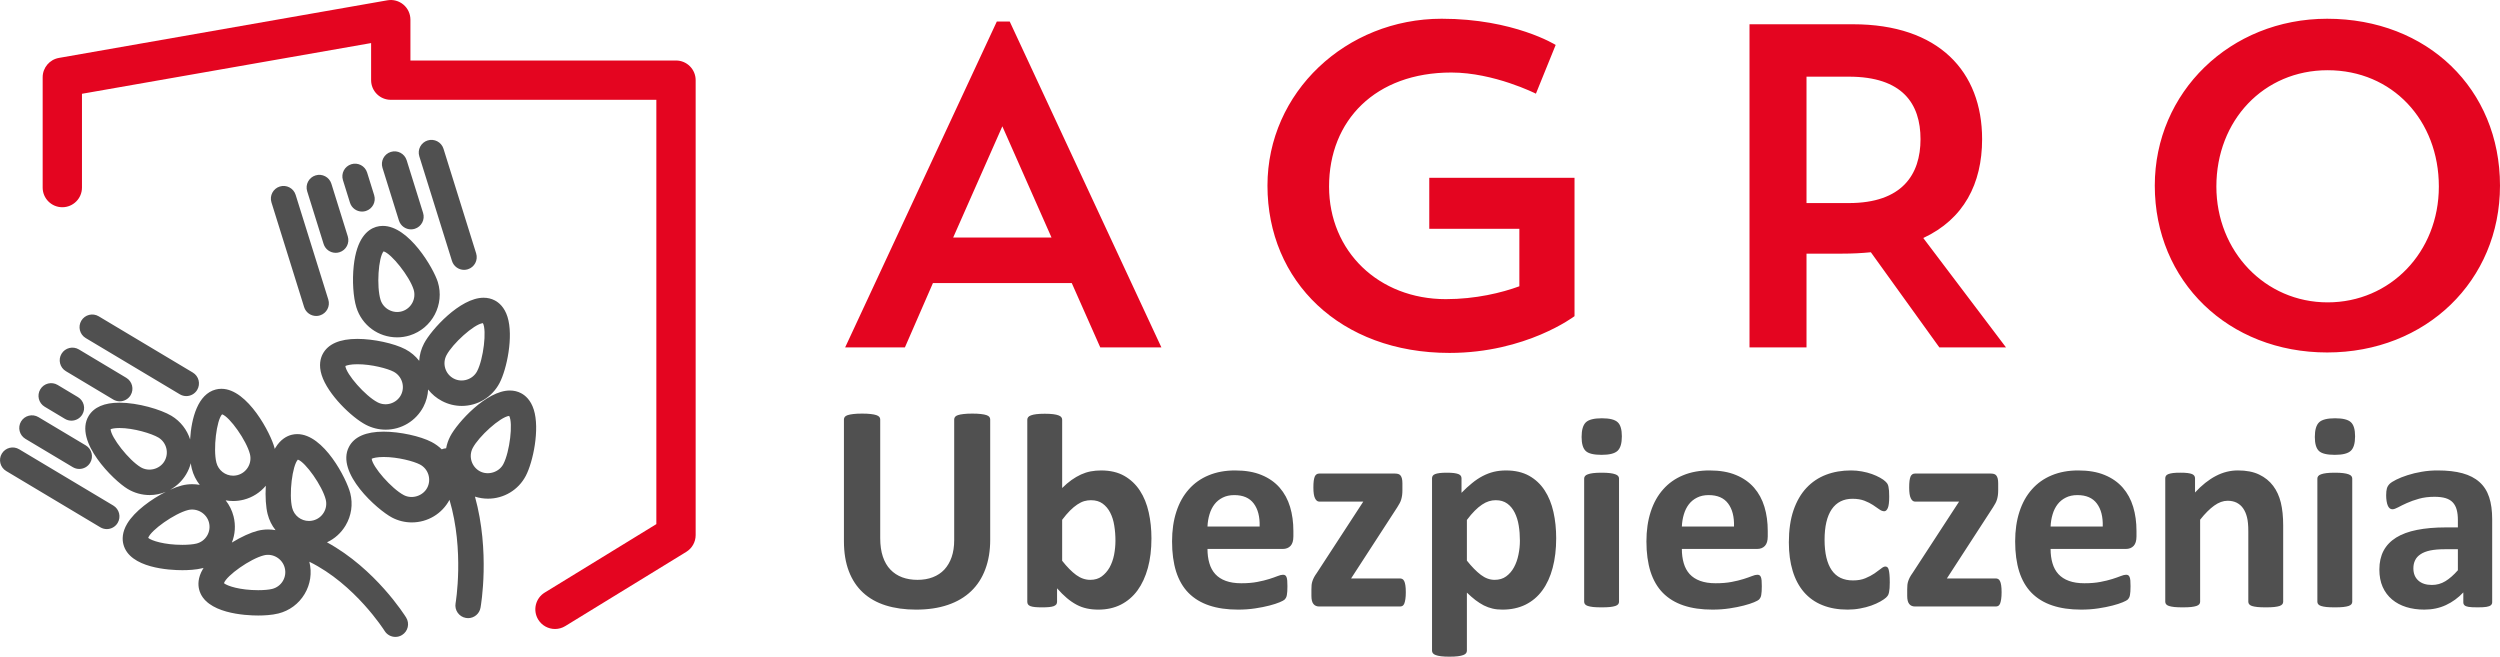
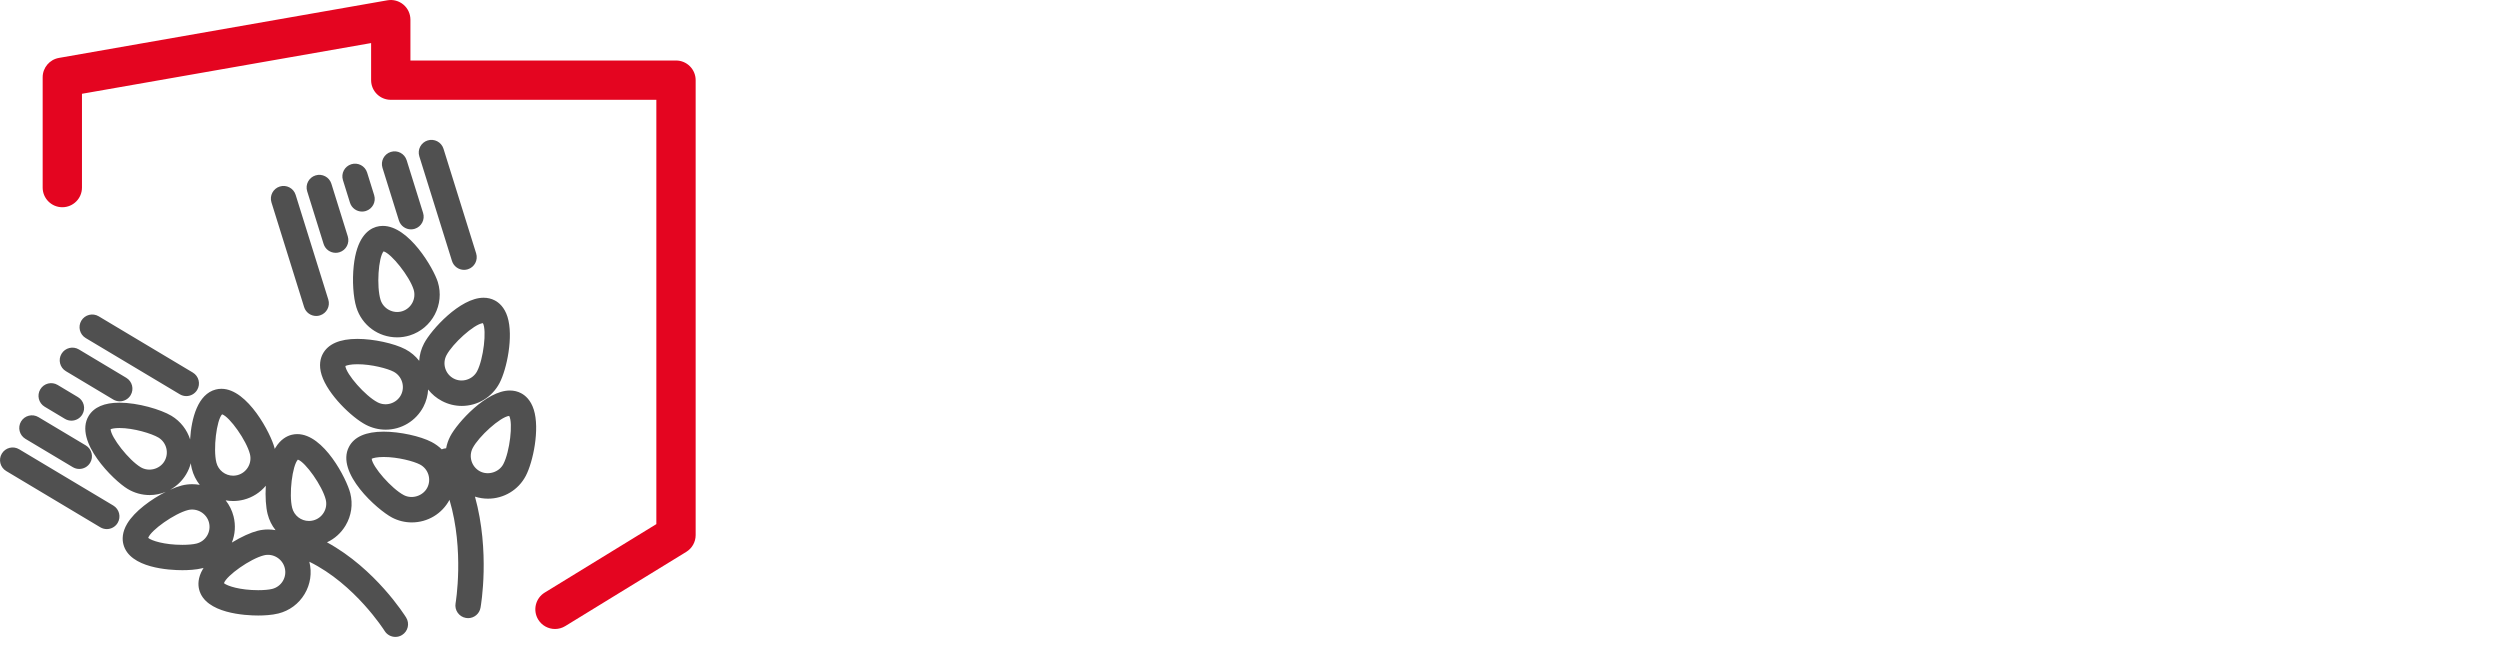
<svg xmlns="http://www.w3.org/2000/svg" xml:space="preserve" width="227.56mm" height="59.773mm" version="1.1" style="shape-rendering:geometricPrecision; text-rendering:geometricPrecision; image-rendering:optimizeQuality; fill-rule:evenodd; clip-rule:evenodd" viewBox="0 0 22746.36 5974.83">
  <defs>
    <style type="text/css">
   
    .fil1 {fill:#505050;fill-rule:nonzero}
    .fil0 {fill:#E40520;fill-rule:nonzero}
   
  </style>
  </defs>
  <g id="Warstwa_x0020_1">
    <g id="_2336338382336">
-       <path class="fil0" d="M8672.34 2161.47l895.02 0 -447.52 -1012.26 -447.5 1012.26zm12505.57 589.68c568.83,0 1012.2,-455.88 1012.2,-1053.99 0,-602.19 -422.42,-1058.17 -1012.2,-1058.17 -581.31,0 -1012.09,455.99 -1012.09,1058.17 0,589.77 443.32,1053.99 1012.09,1053.99zm-4.14 -2580.56c911.85,0 1572.6,639.9 1572.6,1518.12 0,865.78 -673.4,1518.25 -1572.6,1518.25 -899.26,0 -1568.29,-648.2 -1568.29,-1518.25 0,-848.92 685.79,-1518.12 1568.29,-1518.12zm-4737.12 527l0 1150.09 384.76 0c485.18,0 652.49,-259.21 652.49,-581.36 0,-322.02 -163.17,-568.72 -652.49,-568.72l-384.76 0zm-518.65 -476.81l941.06 0c782.09,0 1175.28,430.72 1175.28,1045.53 0,405.77 -167.32,727.84 -535.35,899.35l752.79 995.37 -606.43 0 -623.21 -865.83c-83.54,8.37 -171.5,12.62 -263.44,12.62l-322.05 0 0 853.2 -518.65 0 0 -2940.25zm-1592.13 1396.9l0 1258.97c0,0 -439.18,334.51 -1137.6,334.51 -995.45,0 -1656.21,-652.39 -1656.21,-1522.45 0,-848.92 715.19,-1518.16 1585.07,-1518.16 656.61,0 1037.24,238.4 1037.24,238.4l-179.79 443.43c0,0 -380.6,-192.47 -769.56,-192.47 -690.1,0 -1112.52,434.96 -1112.52,1037.25 0,589.79 451.7,1024.69 1062.33,1024.69 271.82,0 510.21,-58.49 669.15,-117.07l0 -522.81 -819.74 0 0 -464.29 1321.63 0zm-6092.72 1543.27l-543.68 0 1380.14 -2965.25 117.18 0 1380.21 2965.25 -556.27 0 -259.35 -585.48 -1263.12 0 -255.11 585.48z" />
-       <path class="fil1" d="M9009.39 4910.91c0,99.73 -14.63,189.12 -44.29,267.81 -29.24,79.11 -72.24,145.73 -129.39,200.3 -57.15,54.59 -127.69,96.32 -211.51,124.67 -84.25,28.82 -180.52,43.02 -289.72,43.02 -102.27,0 -194.26,-12.91 -275.51,-38.27 -81.7,-25.78 -150.44,-64.47 -206.77,-116.5 -56.34,-52.01 -99.27,-116.95 -128.94,-194.74 -29.68,-77.78 -44.68,-168.51 -44.68,-272.5l0 -1108.65c0,-8.13 2.54,-15.9 7.73,-22.76 4.68,-6.46 13.71,-12.02 26.61,-16.33 12.9,-4.31 30.11,-7.36 51.17,-9.9 20.62,-2.6 47.73,-3.9 80.38,-3.9 31.42,0 58.03,1.3 78.66,3.9 21.06,2.54 37.83,5.59 50.3,9.9 12.44,4.31 21.49,9.88 27.09,16.33 5.56,6.86 8.18,14.63 8.18,22.76l0 1080.29c0,64.85 8.17,120.76 24.06,168.45 15.95,47.28 38.69,86.84 68.79,117.81 29.67,30.92 65.31,54.62 107.01,70.07 41.68,15.47 88.17,23.16 139.27,23.16 51.98,0 98.85,-8.12 139.72,-24.02 41.25,-15.92 76.03,-39.14 104.89,-69.66 28.36,-30.92 50.73,-68.76 66.18,-113.46 15.51,-45.16 23.19,-96.29 23.19,-153.49l0 -1099.16c0,-8.13 2.61,-15.9 7.78,-22.76 4.74,-6.46 13.71,-12.02 26.25,-16.33 12.4,-4.31 29.61,-7.36 51.1,-9.9 21.5,-2.6 48.17,-3.9 79.95,-3.9 31.85,0 58.09,1.3 78.72,3.9 20.63,2.54 37.38,5.59 49.79,9.9 12.52,4.31 21.55,9.88 26.24,16.33 5.18,6.86 7.78,14.63 7.78,22.76l0 1094.87zm1467.07 -12.43c0,99.69 -10.73,189.53 -32.67,269.51 -21.92,79.49 -53.27,147.42 -94.16,203.75 -41.25,56.28 -91.98,99.28 -151.74,129.78 -60.14,30.14 -128.08,45.19 -204.16,45.19 -37.83,0 -73.04,-3.47 -105.75,-10.75 -32.67,-6.9 -64.01,-18.5 -93.68,-34.45 -30.09,-16.28 -59.32,-36.09 -88.11,-60.56 -28.8,-24.52 -58.51,-53.74 -88.56,-88.14l0 122.53c0,9.46 -2.61,17.16 -6.85,23.62 -4.8,6.04 -12.53,11.64 -22.81,15.92 -10.79,3.84 -24.54,6.89 -42.13,8.6 -17.63,1.74 -39.12,2.59 -64.49,2.59 -25.8,0 -47.3,-0.85 -64.5,-2.59 -17.57,-1.71 -31.36,-4.76 -41.69,-8.6 -10.73,-4.29 -18.02,-9.46 -21.87,-15.92 -4.31,-6.46 -6.49,-14.16 -6.49,-23.17l0 -1657.11c0,-8.6 2.61,-15.92 7.74,-22.79 4.73,-6.45 13.32,-12.48 25.79,-16.79 12.03,-4.73 28.36,-8.18 48.17,-10.72 20.2,-2.61 45.99,-3.91 76.91,-3.91 30.97,0 56.77,1.3 76.96,3.91 19.77,2.54 36.15,5.99 48.17,10.72 12.46,4.31 21.08,10.35 25.75,16.79 5.17,6.87 7.78,14.59 7.78,22.79l0 621.57c28.36,-28.41 57.17,-52.88 85.52,-73.11 28.36,-20.17 57.2,-36.49 85.55,-49.83 28.36,-12.89 57.6,-22.39 88.12,-28.36 30.11,-5.62 61.88,-8.61 95.41,-8.61 83.01,0 153.49,16.72 211.51,49.83 57.58,33.13 104.89,77.84 141.4,134.12 36.58,55.87 63.19,121.65 79.96,196.9 16.76,75.23 24.93,154.28 24.93,237.29zm-327.55 21.92c0,-47.76 -3.42,-93.74 -10.72,-137.99 -6.87,-44.71 -19.38,-83.85 -36.95,-118.21 -17.63,-34.42 -40.88,-61.93 -68.81,-82.11 -27.97,-20.63 -63.62,-30.96 -106.62,-30.96 -20.62,0 -41.27,2.98 -61.44,8.58 -20.2,6.06 -40.89,16.34 -62.33,30.53 -21.49,14.17 -43.43,32.66 -66.17,55.05 -22.82,22.75 -46.44,50.73 -71.81,84.22l0 372.67c44.7,56.75 87.25,99.75 127.71,129.42 40.8,29.69 83.37,44.23 128.06,44.23 40.82,0 76.09,-10.26 104.45,-31.35 28.36,-21.08 52.43,-48.16 71.36,-81.65 18.51,-33.54 32.24,-71.79 40.82,-114.39 8.17,-42.55 12.46,-85.5 12.46,-128.05zm1618.87 -39.15c0,38.71 -8.61,67.08 -25.81,85.56 -17.18,18.45 -40.8,27.95 -71.34,27.95l-684.33 0c0,47.72 5.6,90.71 17.2,129.82 11.16,38.69 29.22,71.75 53.71,98.83 24.93,27.11 56.72,47.75 95.86,61.94 39.12,14.18 85.56,21.46 140.15,21.46 55.47,0 104.01,-3.84 146.14,-12.04 41.68,-8.12 78.21,-16.72 108.74,-26.62 30.55,-9.89 55.91,-18.48 76.09,-26.66 20.2,-8.19 36.52,-12.03 48.99,-12.03 7.79,0 14.2,1.3 18.94,4.29 5.17,3 9.48,8.2 12.89,15.92 3,7.3 5.61,18.05 6.87,31.77 1.3,13.79 1.73,31.44 1.73,52.08 0,18.46 -0.43,34.36 -1.29,47.25 -0.88,12.91 -2.18,24.1 -3.88,33.09 -1.74,9.49 -3.86,17.23 -7.28,23.22 -3.49,6.45 -7.74,12.47 -13.35,18.48 -5.6,5.59 -20.19,13.77 -44.74,24.07 -24.48,10.35 -55.4,20.24 -93.23,30.12 -37.81,9.89 -80.82,18.48 -129.37,25.78 -48.6,7.28 -100.65,11.2 -156.04,11.2 -100.21,0 -187.46,-12.49 -262.67,-37.85 -74.8,-24.95 -137.55,-63.21 -188.28,-114.33 -50.3,-51.13 -87.68,-116.08 -112.61,-193.89 -24.48,-78.21 -36.94,-169.81 -36.94,-274.68 0,-99.69 12.83,-189.53 39.07,-269.93 25.8,-79.97 63.63,-147.9 113.48,-203.74 49.41,-55.89 109.61,-98.44 180.54,-127.68 71.35,-29.69 151.35,-44.26 240.3,-44.26 94.16,0 174.54,13.72 241.16,41.68 67.07,27.5 121.66,66.19 164.59,115.18 42.57,49 74.42,107.48 94.61,174.56 20.2,67.02 30.1,140.15 30.1,219.19l0 50.3zm-306.93 -90.24c2.56,-89 -15.44,-159.08 -53.71,-209.76 -38.26,-51.2 -97.17,-76.52 -177.12,-76.52 -40.44,0 -75.65,7.74 -105.32,22.79 -30.11,15.03 -55.04,35.26 -74.79,61.02 -19.76,25.76 -34.84,55.9 -45.12,90.68 -10.78,35.29 -16.82,72.24 -18.5,111.78l474.55 0zm1329.97 597.07c0,24.49 -1.25,45.14 -3.87,62.76 -2.57,17.19 -6.04,30.92 -9.85,40.81 -4.37,10.35 -9.91,17.2 -16.38,21.09 -6.87,3.84 -14.6,5.58 -22.76,5.58l-735.49 0c-22.37,0 -39.94,-7.73 -51.98,-22.78 -12.51,-15.07 -18.5,-39.99 -18.5,-74.37l0 -58.48c0,-15.02 0.43,-28.78 1.68,-40.84 1.31,-12.03 3.92,-24.06 7.8,-35.21 3.81,-11.67 9.03,-23.22 15,-34.84 6.49,-12.03 14.64,-24.96 24.94,-39.14l422.52 -648.68 -400.58 0c-15.89,0 -28.8,-10.26 -38.69,-30.5 -9.91,-20.15 -14.64,-52.43 -14.64,-97.14 0,-24.52 0.86,-44.68 3.04,-61.5 2.13,-16.3 5.56,-29.19 9.48,-39.06 4.24,-9.45 9.86,-16.33 16.76,-20.64 6.42,-4.29 14.58,-6.44 23.62,-6.44l688.63 0c12.03,0 21.93,1.28 30.53,3.83 8.17,2.61 15.46,6.92 20.63,13.8 5.55,6.86 9.86,15.86 12.89,27.9 3,11.64 4.31,26.23 4.31,44.31l0 61.88c0,16.77 -0.88,31.82 -2.61,44.7 -1.7,12.87 -4.26,25.36 -7.73,37.41 -3,11.57 -8.18,23.62 -14.21,35.25 -6.42,11.57 -13.71,24.47 -22.31,37.8l-419.97 647.35 444.89 0c7.3,0 14.59,1.76 21.51,5.2 6.42,3.43 12.01,9.47 16.75,18.9 4.69,9.03 8.16,21.91 10.73,38.69 2.62,16.34 3.87,36.95 3.87,62.33zm1368.21 -490.89c0,99.72 -10.72,189.96 -32.21,269.96 -21.08,79.96 -52.43,148.27 -93.69,204.6 -40.86,56.28 -92.03,99.28 -153.05,129.78 -61.45,30.14 -131.56,45.19 -210.2,45.19 -32.66,0 -62.76,-3.02 -89.87,-9.46 -27.48,-6.5 -53.71,-15.93 -79.52,-28.82 -25.36,-13.33 -50.71,-29.22 -76.08,-48.6 -24.93,-19.33 -51.12,-42.09 -77.79,-67.9l0 528.74c0,8.6 -2.55,15.89 -7.74,22.75 -4.72,6.47 -13.32,12.5 -25.79,16.79 -12.02,4.75 -28.36,8.15 -48.17,10.77 -20.2,2.56 -45.99,3.86 -76.92,3.86 -30.96,0 -56.76,-1.3 -76.96,-3.86 -19.74,-2.62 -36.08,-6.02 -48.1,-10.77 -12.46,-4.29 -21.08,-10.33 -25.81,-16.79 -5.17,-6.86 -7.78,-14.15 -7.78,-22.75l0 -1569.41c0,-8.19 2.17,-15.47 6.48,-21.92 3.86,-6.45 11.16,-11.61 21.92,-15.95 10.3,-3.83 24.07,-7.29 41.7,-9.43 17.2,-2.16 38.69,-2.98 64.49,-2.98 25.37,0 46.38,0.82 63.58,2.98 17.18,2.14 31.4,5.6 41.68,9.43 10.35,4.35 17.64,9.51 21.94,15.95 4.29,6.45 6.47,13.73 6.47,22.37l0 132.34c32.67,-33.51 64.44,-63.19 96.29,-88.51 31.35,-25.81 63.13,-46.87 95.84,-64.06 33.1,-17.16 66.62,-30.08 101.46,-38.7 34.78,-8.15 71.79,-12.43 111.32,-12.43 82.07,0 152.17,16.33 210.19,48.54 57.59,32.28 104.89,76.51 141.41,132.85 36.57,55.88 63.19,121.65 80.01,196.44 16.71,74.35 24.87,154.31 24.87,239.01zm-330.1 21.91c0,-47.72 -3.43,-93.73 -10.73,-137.54 -6.92,-43.85 -19.38,-83 -36.58,-117.35 -17.18,-34.42 -39.51,-61.93 -67.43,-82.11 -28.41,-20.63 -63.18,-30.96 -104.89,-30.96 -21.11,0 -41.69,2.98 -62.36,9.45 -20.63,6.47 -41.25,16.37 -62.76,30.95 -21.49,14.18 -43.43,32.67 -65.74,55.05 -22.82,22.78 -46.87,50.73 -71.8,84.24l0 370.13c44.24,55.82 86.81,98.83 126.82,129.35 40.39,30.51 82.09,45.53 125.52,45.53 41.25,0 76.09,-10.26 104.88,-31.35 28.8,-21.08 52.86,-48.56 70.93,-82.12 18.5,-33.96 32.22,-72.22 40.82,-115.17 9.03,-42.53 13.33,-85.53 13.33,-128.11zm901.82 556.7c0,8.12 -2.56,15.46 -7.73,21.91 -4.74,6.45 -13.28,11.59 -25.75,15.88 -12.01,3.88 -28.41,7.31 -48.17,9.45 -20.19,2.19 -45.99,3.04 -76.96,3.04 -30.97,0 -56.72,-0.85 -76.91,-3.04 -19.81,-2.14 -36.13,-5.57 -48.17,-9.45 -12.46,-4.3 -21.06,-9.44 -25.8,-15.88 -5.17,-6.45 -7.73,-13.79 -7.73,-21.91l0 -1121.95c0,-8.18 2.56,-15.46 7.73,-21.92 4.74,-6.5 13.33,-12.03 25.8,-16.37 12.03,-4.69 28.36,-8.13 48.17,-10.74 20.19,-2.57 45.94,-3.83 76.91,-3.83 30.97,0 56.77,1.26 76.96,3.83 19.76,2.61 36.15,6.05 48.17,10.74 12.46,4.34 21.01,9.88 25.75,16.37 5.17,6.46 7.73,13.74 7.73,21.92l0 1121.95zm25.8 -1506.25c0,64.03 -12.89,107.88 -39.08,132.39 -26.23,24.52 -74.39,36.56 -145.32,36.56 -71.36,0 -119.91,-11.65 -144.39,-35.27 -25,-23.67 -37.4,-66.22 -37.4,-127.26 0,-64.01 12.89,-108.32 38.65,-133.24 25.36,-24.53 73.96,-36.96 145.7,-36.96 70.54,0 118.71,12.03 144.01,36.11 25.43,23.63 37.83,66.19 37.83,127.66zm1327.39 911.71c0,38.71 -8.59,67.08 -25.79,85.56 -17.2,18.45 -40.83,27.95 -71.36,27.95l-684.32 0c0,47.72 5.61,90.71 17.19,129.82 11.22,38.69 29.24,71.75 53.72,98.83 24.94,27.11 56.78,47.75 95.91,61.94 39.07,14.18 85.5,21.46 140.1,21.46 55.46,0 104.01,-3.84 146.14,-12.04 41.69,-8.12 78.21,-16.72 108.74,-26.62 30.54,-9.89 55.9,-18.48 76.09,-26.66 20.25,-8.19 36.58,-12.03 48.99,-12.03 7.8,0 14.21,1.3 18.95,4.29 5.17,3 9.47,8.2 12.89,15.92 2.99,7.3 5.6,18.05 6.85,31.77 1.31,13.79 1.75,31.44 1.75,52.08 0,18.46 -0.44,34.36 -1.3,47.25 -0.82,12.91 -2.13,24.1 -3.81,33.09 -1.81,9.49 -3.92,17.23 -7.37,23.22 -3.42,6.45 -7.73,12.47 -13.32,18.48 -5.6,5.59 -20.2,13.77 -44.68,24.07 -24.5,10.35 -55.47,20.24 -93.3,30.12 -37.82,9.89 -80.83,18.48 -129.37,25.78 -48.61,7.28 -100.6,11.2 -156.05,11.2 -100.15,0 -187.4,-12.49 -262.61,-37.85 -74.85,-24.95 -137.59,-63.21 -188.28,-114.33 -50.34,-51.13 -87.72,-116.08 -112.65,-193.89 -24.5,-78.21 -36.95,-169.81 -36.95,-274.68 0,-99.69 12.89,-189.53 39.06,-269.93 25.81,-79.97 63.69,-147.9 113.54,-203.74 49.43,-55.89 109.57,-98.44 180.49,-127.68 71.4,-29.69 151.36,-44.26 240.35,-44.26 94.11,0 174.5,13.72 241.12,41.68 67.05,27.5 121.65,66.19 164.65,115.18 42.55,49 74.35,107.48 94.54,174.56 20.25,67.02 30.09,140.15 30.09,219.19l0 50.3zm-306.92 -90.24c2.63,-89 -15.45,-159.08 -53.72,-209.76 -38.26,-51.2 -97.15,-76.52 -177.11,-76.52 -40.39,0 -75.66,7.74 -105.32,22.79 -30.1,15.03 -55.04,35.26 -74.78,61.02 -19.76,25.76 -34.84,55.9 -45.13,90.68 -10.79,35.29 -16.77,72.24 -18.5,111.78l474.55 0zm1417.27 505.52c0,21.92 -0.44,39.96 -1.75,54.99 -1.25,14.64 -2.99,27.11 -5.11,37.39 -2.19,9.91 -4.74,18.1 -7.79,24.54 -3,6.45 -9.42,14.17 -19.32,24.06 -10.29,9.45 -27.54,21.48 -51.61,35.26 -24.48,13.76 -51.98,26.2 -83.37,37.38 -30.92,10.75 -64.44,19.75 -101.03,26.22 -36.51,6.88 -74.35,10.35 -113.04,10.35 -86.38,0 -162.91,-13.35 -229.53,-40.42 -67.05,-26.67 -122.95,-66.63 -168.51,-119.07 -45.11,-52.43 -79.52,-116.92 -102.32,-192.57 -23.19,-75.65 -34.84,-162.06 -34.84,-259.66 0,-112.62 14.2,-210.21 42.13,-291.86 28.4,-82.12 67.48,-150.03 117.78,-203.78 50.34,-53.68 110.05,-93.68 178.84,-119.89 68.8,-26.23 144.41,-39.11 226.97,-39.11 33.53,0 66.18,2.99 98.85,9.03 32.28,5.55 62.36,13.74 90.72,23.65 27.92,10.29 53.29,21.44 75.23,33.95 22.31,12.87 38.26,23.62 47.24,33.11 9.48,9 15.95,16.74 19.81,23.17 3.43,6.45 6.42,14.66 8.6,24.53 2.13,10.33 3.87,22.78 5.18,37.4 1.25,15.04 1.68,32.68 1.68,53.74 0,49 -3.87,83.35 -12.46,103.13 -8.59,19.77 -19.31,29.67 -32.66,29.67 -14.19,0 -29.66,-5.98 -45.55,-17.63 -15.95,-11.6 -34.84,-24.89 -56.78,-39.1 -21.44,-14.17 -47.67,-27.52 -77.78,-39.09 -30.1,-11.61 -66.23,-17.62 -108.3,-17.62 -82.58,0 -145.32,31.81 -189.14,95 -43.44,63.61 -65.37,156.45 -65.37,278.96 0,60.18 5.61,113.46 16.39,159.93 11.16,45.97 27.04,84.62 48.53,115.6 21.51,30.97 48.13,54.59 80.41,70.08 32.66,15.49 70.04,23.22 113.04,23.22 43.38,0 81.22,-6.44 112.61,-19.76 31.35,-12.91 58.89,-27.55 82.52,-43.42 23.25,-15.93 42.99,-30.55 59.33,-43.46 15.89,-13.32 29.22,-19.78 39.94,-19.78 7.78,0 13.76,2.15 18.94,6.46 5.18,4.33 9.03,12.02 12.02,23.22 2.99,11.63 5.17,26.21 6.87,43.86 1.74,17.61 2.61,40.39 2.61,68.36zm1017.43 91.55c0,24.49 -1.25,45.14 -3.81,62.76 -2.61,17.19 -6.05,30.92 -9.91,40.81 -4.31,10.35 -9.91,17.2 -16.34,21.09 -6.91,3.84 -14.64,5.58 -22.8,5.58l-735.5 0c-22.35,0 -39.94,-7.73 -51.98,-22.78 -12.44,-15.07 -18.49,-39.99 -18.49,-74.37l0 -58.48c0,-15.02 0.43,-28.78 1.74,-40.84 1.31,-12.03 3.86,-24.06 7.73,-35.21 3.86,-11.67 9.03,-23.22 15.01,-34.84 6.49,-12.03 14.64,-24.96 24.94,-39.14l422.58 -648.68 -400.65 0c-15.88,0 -28.79,-10.26 -38.69,-30.5 -9.91,-20.15 -14.59,-52.43 -14.59,-97.14 0,-24.52 0.88,-44.68 3,-61.5 2.17,-16.3 5.55,-29.19 9.47,-39.06 4.25,-9.45 9.91,-16.33 16.77,-20.64 6.42,-4.29 14.64,-6.44 23.62,-6.44l688.62 0c12.03,0 21.94,1.28 30.54,3.83 8.16,2.61 15.46,6.92 20.63,13.8 5.61,6.86 9.91,15.86 12.89,27.9 2.99,11.64 4.31,26.23 4.31,44.31l0 61.88c0,16.77 -0.87,31.82 -2.61,44.7 -1.7,12.87 -4.25,25.36 -7.69,37.41 -3.04,11.57 -8.21,23.62 -14.19,35.25 -6.48,11.57 -13.77,24.47 -22.37,37.8l-419.98 647.35 444.9 0c7.3,0 14.64,1.76 21.5,5.2 6.49,3.43 12.02,9.47 16.76,18.9 4.74,9.03 8.18,21.91 10.79,38.69 2.56,16.34 3.81,36.95 3.81,62.33zm1227.24 -506.83c0,38.71 -8.6,67.08 -25.75,85.56 -17.25,18.45 -40.87,27.95 -71.4,27.95l-684.33 0c0,47.72 5.62,90.71 17.2,129.82 11.22,38.69 29.22,71.75 53.72,98.83 24.98,27.11 56.77,47.75 95.91,61.94 39.07,14.18 85.5,21.46 140.09,21.46 55.46,0 104.08,-3.84 146.15,-12.04 41.69,-8.12 78.26,-16.72 108.74,-26.62 30.53,-9.89 55.9,-18.48 76.09,-26.66 20.24,-8.19 36.58,-12.03 49.04,-12.03 7.73,0 14.16,1.3 18.89,4.29 5.17,3 9.47,8.2 12.9,15.92 2.99,7.3 5.6,18.05 6.91,31.77 1.25,13.79 1.68,31.44 1.68,52.08 0,18.46 -0.43,34.36 -1.31,47.25 -0.82,12.91 -2.11,24.1 -3.81,33.09 -1.74,9.49 -3.92,17.23 -7.35,23.22 -3.42,6.45 -7.73,12.47 -13.32,18.48 -5.56,5.59 -20.2,13.77 -44.68,24.07 -24.5,10.35 -55.47,20.24 -93.3,30.12 -37.82,9.89 -80.83,18.48 -129.39,25.78 -48.53,7.28 -100.58,11.2 -156.04,11.2 -100.14,0 -187.39,-12.49 -262.61,-37.85 -74.84,-24.95 -137.6,-63.21 -188.27,-114.33 -50.34,-51.13 -87.74,-116.08 -112.66,-193.89 -24.5,-78.21 -36.96,-169.81 -36.96,-274.68 0,-99.69 12.9,-189.53 39.08,-269.93 25.86,-79.97 63.68,-147.9 113.54,-203.74 49.41,-55.89 109.56,-98.44 180.47,-127.68 71.42,-29.69 151.38,-44.26 240.37,-44.26 94.09,0 174.5,13.72 241.11,41.68 67.06,27.5 121.66,66.19 164.66,115.18 42.55,49 74.33,107.48 94.53,174.56 20.25,67.02 30.1,140.15 30.1,219.19l0 50.3zm-306.92 -90.24c2.61,-89 -15.45,-159.08 -53.72,-209.76 -38.26,-51.2 -97.16,-76.52 -177.11,-76.52 -40.39,0 -75.66,7.74 -105.34,22.79 -30.08,15.03 -54.97,35.26 -74.78,61.02 -19.75,25.76 -34.84,55.9 -45.11,90.68 -10.79,35.29 -16.77,72.24 -18.51,111.78l474.56 0zm1641.68 684.78c0,8.12 -2.63,15.46 -7.8,21.91 -4.68,6.45 -13.26,11.59 -24.92,15.88 -12.03,3.88 -28.36,7.31 -48.98,9.45 -20.63,2.19 -45.99,3.04 -76.1,3.04 -31.35,0 -57.15,-0.85 -77.78,-3.04 -20.62,-2.14 -36.96,-5.57 -48.98,-9.45 -11.66,-4.3 -20.26,-9.44 -25,-15.88 -5.17,-6.45 -7.73,-13.79 -7.73,-21.91l0 -640.92c0,-54.62 -3.86,-97.6 -12.01,-128.57 -7.74,-31.37 -19.33,-58.04 -34.41,-79.97 -15.01,-22.32 -34.78,-39.49 -58.47,-51.98 -24.05,-12.03 -51.53,-18.08 -83.37,-18.08 -40.39,0 -80.83,14.63 -122.09,44.3 -40.82,29.21 -83.81,72.22 -128.07,128.12l0 747.1c0,8.12 -2.61,15.46 -7.78,21.91 -4.74,6.45 -13.28,11.59 -25.75,15.88 -12.03,3.88 -28.41,7.31 -48.17,9.45 -20.19,2.19 -45.99,3.04 -76.96,3.04 -30.98,0 -56.72,-0.85 -76.91,-3.04 -19.81,-2.14 -36.15,-5.57 -48.17,-9.45 -12.46,-4.3 -21.06,-9.44 -25.8,-15.88 -5.17,-6.45 -7.73,-13.79 -7.73,-21.91l0 -1124.53c0,-8.19 2.17,-15.47 6.48,-21.92 3.86,-6.45 11.59,-11.61 22.31,-15.95 11.22,-3.83 24.93,-7.29 42.12,-9.43 17.2,-2.16 39.14,-2.98 64.89,-2.98 27.09,0 49.03,0.82 66.66,2.98 17.63,2.14 31.36,5.6 41.26,9.43 9.47,4.35 16.32,9.51 20.62,15.95 4.31,6.45 6.48,13.73 6.48,21.92l0 129.81c61.88,-67.04 125.09,-116.94 189.53,-150.43 64.05,-33.58 131.11,-50.3 200.79,-50.3 76.47,0 140.97,12.43 193.43,37.79 52.43,24.94 94.54,59.34 127.21,102.73 32.28,43.01 55.47,93.74 69.66,151.74 14.16,58.08 21.51,127.71 21.51,208.95l0 694.24zm628.44 0c0,8.12 -2.63,15.46 -7.74,21.91 -4.74,6.45 -13.34,11.59 -25.81,15.88 -12.01,3.88 -28.36,7.31 -48.17,9.45 -20.18,2.19 -45.99,3.04 -76.9,3.04 -30.98,0 -56.78,-0.85 -76.97,-3.04 -19.75,-2.14 -36.08,-5.57 -48.11,-9.45 -12.46,-4.3 -21.06,-9.44 -25.8,-15.88 -5.18,-6.45 -7.79,-13.79 -7.79,-21.91l0 -1121.95c0,-8.18 2.61,-15.46 7.79,-21.92 4.74,-6.5 13.33,-12.03 25.8,-16.37 12.02,-4.69 28.36,-8.13 48.11,-10.74 20.19,-2.57 45.99,-3.83 76.97,-3.83 30.91,0 56.72,1.26 76.9,3.83 19.81,2.61 36.15,6.05 48.17,10.74 12.46,4.34 21.07,9.88 25.81,16.37 5.11,6.46 7.74,13.74 7.74,21.92l0 1121.95zm25.79 -1506.25c0,64.03 -12.89,107.88 -39.14,132.39 -26.18,24.52 -74.35,36.56 -145.26,36.56 -71.35,0 -119.97,-11.65 -144.45,-35.27 -24.94,-23.67 -37.4,-66.22 -37.4,-127.26 0,-64.01 12.89,-108.32 38.71,-133.24 25.35,-24.53 73.9,-36.96 145.69,-36.96 70.49,0 118.66,12.03 144.03,36.11 25.36,23.63 37.82,66.19 37.82,127.66zm1247.44 1510.07c0,11.64 -4.31,20.64 -12.52,27.52 -8.54,6.9 -21.88,11.59 -39.94,14.63 -18.07,3.01 -44.68,4.3 -80.39,4.3 -37.83,0 -65.32,-1.29 -82.53,-4.3 -17.19,-3.05 -29.66,-7.74 -36.52,-14.63 -7.34,-6.88 -10.77,-15.88 -10.77,-27.52l0 -89.39c-46.42,49.43 -98.85,87.7 -158.17,115.2 -58.9,27.48 -124.7,41.28 -196.87,41.28 -59.32,0 -114.36,-7.76 -164.21,-23.23 -49.86,-15.5 -92.86,-38.68 -129.38,-69.23 -36.57,-30.92 -64.92,-68.78 -85.12,-113.92 -20.19,-45.56 -30.1,-98.39 -30.1,-158.56 0,-65.78 12.89,-122.53 38.26,-170.67 25.79,-48.58 64.05,-88.14 114.78,-119.96 50.73,-31.35 113.48,-54.6 189.14,-69.59 75.22,-15.06 162.91,-22.81 262.63,-22.81l109.61 0 0 -67.91c0,-35.26 -3.44,-66.2 -10.73,-92.85 -6.91,-26.21 -18.94,-48.61 -35.27,-66.22 -16.34,-17.63 -37.83,-30.52 -65.37,-39.1 -27.06,-8.15 -61.01,-12.48 -100.97,-12.48 -52.9,0 -100.21,6.07 -141.46,17.65 -41.68,11.62 -78.21,24.96 -110,39.14 -31.83,14.15 -58.51,27.46 -80,39.09 -21.45,11.59 -38.65,17.65 -51.98,17.65 -9.48,0 -17.63,-3.03 -24.5,-8.66 -7.3,-5.99 -13.33,-14.6 -17.64,-25.32 -4.73,-10.75 -8.16,-24.52 -10.72,-40.41 -2.61,-15.93 -3.92,-33.54 -3.92,-52.44 0,-26.21 2.17,-46.86 6.48,-61.94 3.86,-15.01 12.01,-28.36 23.62,-40.79 12.03,-12.03 32.28,-25.37 61.88,-40.01 29.22,-14.6 63.62,-28.34 103.21,-40.82 39.55,-12.91 82.51,-23.2 128.94,-30.93 46.85,-8.2 94.97,-12.03 144.45,-12.03 88.11,0 163.34,8.61 226.09,25.76 62.31,17.2 113.92,43.87 153.87,79.57 40.44,35.64 70.05,81.67 88.56,137.93 18.5,55.89 27.54,122.98 27.54,199.93l0 756.09zm-312.09 -482.3l-120.79 0c-51.16,0 -94.59,3.89 -130.67,11.19 -36.09,7.75 -65.37,18.93 -88.11,34.41 -22.81,15.04 -39.14,33.07 -49.42,54.6 -10.79,21.49 -15.95,45.98 -15.95,73.46 0,47.27 15.07,84.25 44.74,110.93 29.66,27.06 70.91,40.4 123.77,40.4 44.31,0 85.11,-11.19 122.52,-33.99 37.39,-22.74 75.21,-55.87 113.92,-99.73l0 -191.27z" />
      <path class="fil0" d="M5049.74 5722.93c-60.23,0 -118.89,-30.35 -152.64,-85.34 -51.61,-84.18 -25.22,-194.39 58.99,-246l1015.66 -622.87 0 -3860.63 -2416.38 0c-98.76,0 -178.92,-80.03 -178.92,-178.78l0 -337.51 -2630.8 461.5 0 853.38c0,98.74 -80.03,178.78 -178.82,178.78 -98.78,0 -178.8,-80.05 -178.8,-178.78l0 -1003.67c0,-86.77 62.33,-161.09 147.87,-176.06l2988.53 -524.2c52.12,-9.26 105.46,5.21 145.98,39.18 40.38,33.96 63.77,84.14 63.77,136.88l0 371.69 2416.39 0c98.72,0 178.79,80 178.79,178.79l0 4139.59c0,62.15 -32.34,119.83 -85.41,152.31l-1100.95 675.34c-29.08,17.85 -61.35,26.4 -93.25,26.4z" />
      <path class="fil1" d="M3489.8 2287.06c-47.29,55.71 -64.95,320.56 -27.28,441.44 25.23,81.05 114.28,128.88 196.98,103.36 82.78,-25.86 129.42,-114.48 103.81,-197.35 -37.66,-120.36 -202.85,-328.25 -273.5,-347.45zm-1794.91 1316.82c-20.11,0 -40.55,-5.31 -59.06,-16.41l-856.15 -511.62c-54.66,-32.62 -72.42,-103.46 -39.81,-158.13 32.72,-54.66 103.45,-72.41 158.1,-39.82l856.16 511.73c54.66,32.7 72.41,103.33 39.79,158.02 -21.6,36.16 -59.89,56.24 -99.04,56.24zm-723.47 1210.07c-20.2,0 -40.56,-5.4 -59.07,-16.47l-856.21 -511.9c-54.66,-32.68 -72.43,-103.54 -39.81,-158.08 32.69,-54.77 103.54,-72.45 158.09,-39.71l856.25 511.87c54.64,32.73 72.39,103.47 39.79,158.02 -21.57,36.14 -59.91,56.28 -99.05,56.28zm118.08 -1162.37c-20.17,0 -40.57,-5.32 -59.05,-16.32l-431.19 -258.08c-54.62,-32.61 -72.39,-103.49 -39.7,-158 32.81,-54.76 103.64,-72.43 158.13,-39.82l431.06 258.09c54.66,32.71 72.42,103.46 39.8,158.03 -21.69,36.13 -59.91,56.11 -99.06,56.11zm-368.19 615.26c-20.1,0 -40.56,-5.34 -59.1,-16.35l-430.96 -257.52c-54.58,-32.66 -72.41,-103.32 -39.79,-158 32.62,-54.55 103.54,-72.36 158.09,-39.81l430.98 257.44c54.58,32.68 72.42,103.37 39.77,158.07 -21.55,36.1 -59.85,56.18 -99,56.18zm-71.47 -439.38c-20.16,0 -40.65,-5.33 -59.14,-16.43l-184.57 -110.56c-54.56,-32.68 -72.31,-103.56 -39.63,-158.08 32.63,-54.75 103.47,-72.6 158.12,-39.72l184.56 110.56c54.59,32.76 72.31,103.4 39.63,158.06 -21.6,36.1 -59.8,56.18 -98.98,56.18zm2947.69 1967.55c-38.48,0 -76.18,-19.25 -98.04,-54.33 -2.87,-4.78 -269.29,-425.68 -685.13,-629.72l0.18 0.68c25.2,100.11 9.9,204.4 -43.27,293.25 -53.25,89.02 -137.95,151.9 -238.56,177 -60.38,15.22 -133.06,18.44 -183.55,18.44 -111.93,0 -481.77,-17.04 -537.45,-236.51 -10.46,-41.41 -13,-107.48 34.83,-187.33 1.87,-3.13 3.81,-6.27 5.79,-9.34 -3.17,0.85 -6.38,1.67 -9.6,2.49 -60.09,15.02 -133.07,18.29 -183.6,18.29 -112.04,0 -481.93,-17.09 -536.85,-236.61 -10.37,-41.04 -12.89,-107.01 34.86,-186.88 67.48,-113.18 219.38,-222.86 351.55,-289.54 -46.2,19.13 -96.27,29.47 -147.54,29.47 -69.98,0 -138.95,-19.14 -199.33,-55.4 -128.92,-76.9 -492.35,-434.63 -355.73,-663.82 48.4,-80.67 142.8,-121.3 280.63,-121.3 168.55,0 376.87,61.96 473.1,119.44 83.95,50.62 142,128.04 169.79,214.73 11.67,-192.87 70.24,-412.98 234.12,-454.14 16.25,-4.26 33.53,-6.33 51.01,-6.33 239.42,0 451.41,412.78 482.81,537.99 0.8,3.01 1.48,6.05 2.18,9.06 1.8,-3.18 3.64,-6.42 5.49,-9.52 47.75,-79.71 107.16,-108.78 148.6,-119.14 16.04,-4.03 33.25,-6.17 50.62,-6.17 242.4,0 449.86,408.55 482.65,538.26 25.41,100.14 10.08,204.35 -42.89,293.27 -40.45,67.86 -99.22,120.56 -169.25,153.03 440.9,240.42 707.52,663.9 720.45,684.59 33.53,54.11 16.9,125.04 -37.11,158.6 -18.96,11.86 -39.99,17.48 -60.72,17.48zm-887.32 -1613.08c-50.45,52.69 -82.87,316.21 -51.96,438.73 17.66,70.32 80.35,119.4 152.7,119.4 12.88,0 25.9,-1.68 38.61,-4.82 40.71,-10.28 75.02,-35.83 96.58,-72.14 21.53,-35.84 27.68,-78.1 17.41,-118.43 -31.03,-123.03 -184.19,-340.08 -253.34,-362.74zm-203.34 641.64c-33.39,-42.16 -58.4,-91.81 -72.13,-146.73 -15.64,-61.97 -22.32,-156.96 -16.37,-257.27 -50.56,60.54 -119.8,106.28 -201.78,127.12 -31.34,7.81 -63.3,11.88 -95.06,11.88 -23.31,0 -46.22,-2.09 -68.5,-6.07 33.3,42.07 58.28,91.55 72.07,146.23 20.12,80.42 14.44,162.88 -15.6,238.02 85.6,-52.67 172.4,-91.74 234.53,-107.36 30.88,-7.84 62.99,-11.78 95.04,-11.78 23.07,0 45.73,2.05 67.81,5.96zm-486.27 -1053.88c-50.17,53 -82.51,316.52 -51.87,439 17.66,70.18 80.48,119.34 152.79,119.43 12.9,0 25.82,-1.67 38.49,-4.96 83.9,-21.38 135.23,-107.3 113.99,-191.25 -30.83,-122.72 -183.97,-339.3 -253.4,-362.23zm-203.22 641.86c-33.4,-42.18 -58.43,-91.85 -72.25,-146.78 -3.43,-13.71 -6.59,-30.61 -9.23,-50.09 -9.03,34.76 -23.06,68.73 -42.4,101.04 -35.56,59.72 -86.51,107.84 -146.07,140.6 39.43,-17.93 76.03,-31.35 106.63,-39.02 31.1,-7.88 63.16,-11.8 95.11,-11.8 23.22,0 46,2.03 68.21,6.05zm220.26 894.69c29.8,25.29 146.44,63.64 311.52,63.64 51.32,0 98.9,-4.3 127.29,-11.5 41.02,-10.32 75.43,-35.82 96.99,-71.82 21.49,-36.02 27.78,-78.28 17.49,-118.93 -20.64,-83.25 -106.9,-135.97 -190.45,-114.61 -122.88,30.71 -339.22,183.42 -362.84,253.21zm-689.36 -412.13c29.72,25.17 146.06,63.26 310.84,63.26 51.47,0 99.21,-4.29 127.83,-11.49 41.11,-10.17 75.31,-35.44 96.8,-71.18 21.77,-36.18 28.1,-78.68 17.83,-119.82 -20.81,-82.4 -107.28,-135.01 -191.1,-114.09 -122.5,30.86 -338.64,183.72 -362.2,253.31zm-342.04 -988.93c3.17,73.78 165.78,281.49 273.98,346.06 73.51,44.01 172.4,18.2 215.38,-53.77 44.57,-74.54 20.18,-171.57 -54.3,-216.39 -60.46,-36.05 -224.92,-86.72 -354.6,-86.72 -43.87,0 -69.06,6.24 -80.47,10.82zm3216.04 -1449.79c-49.05,0 -94.54,-31.72 -109.95,-81.03l-297.15 -952.05c-18.98,-60.77 14.85,-125.36 75.68,-144.35 60.53,-19.13 125.39,14.88 144.38,75.63l297.13 952.05c18.96,60.83 -14.85,125.47 -75.68,144.43 -11.4,3.53 -22.99,5.32 -34.41,5.32zm-1345.33 419.56c-49.08,0 -94.58,-31.6 -110,-81l-297.17 -952.51c-18.96,-60.74 15,-125.43 75.74,-144.35 60.52,-19.06 125.38,14.91 144.34,75.77l297.16 952.37c18.98,60.81 -14.96,125.39 -75.71,144.4 -11.39,3.65 -22.99,5.32 -34.36,5.32zm862.44 -787.95c-49.08,0 -94.58,-31.63 -109.99,-81.07l-149.5 -479.25c-18.88,-60.74 14.91,-125.4 75.77,-144.35 60.63,-19.2 125.33,14.93 144.37,75.78l149.41 479.21c18.97,60.76 -14.93,125.43 -75.68,144.4 -11.42,3.49 -22.99,5.28 -34.38,5.28zm-685.22 213.39c-49.08,0 -94.67,-31.65 -110.01,-80.99l-149.3 -479.01c-18.96,-60.84 14.95,-125.36 75.77,-144.36 60.75,-18.96 125.41,14.93 144.37,75.66l149.24 479.04c18.96,60.82 -14.95,125.48 -75.68,144.37 -11.5,3.62 -23,5.29 -34.39,5.29zm239.93 -375.27c-49.05,0 -94.64,-31.64 -109.96,-81l-63.99 -205.29c-18.9,-60.86 15.02,-125.4 75.77,-144.39 60.55,-19.07 125.4,14.93 144.36,75.83l63.9 205.27c18.99,60.85 -14.91,125.39 -75.78,144.35 -11.39,3.57 -22.88,5.23 -34.3,5.23zm964.64 3699.13c-6.63,0 -13.44,-0.59 -20.19,-1.88 -62.7,-10.93 -104.46,-70.73 -93.53,-133.32 1.01,-5.83 81.21,-480.06 -55.3,-941.19 -67.76,126.9 -198.97,205.45 -342.96,205.45 -62.14,0 -124.23,-15.11 -179.51,-44.12 -133.45,-70.08 -515.82,-407.59 -392.11,-643.53 47.75,-91.72 154,-138.2 315.58,-138.2 146.45,0 334.26,40.69 436.86,94.53 34,17.83 64.69,40.22 91.41,66.4 12.98,-5.74 26.6,-8.94 40.15,-9.68 6.8,-37.28 19.23,-74.18 37.64,-109.52 65.38,-124.6 328.64,-416.15 541.86,-416.15 37.1,0 71.57,8.21 102.42,24.53 37.27,19.5 88.02,61.54 115.68,150.11 55.41,177 -6.25,474.86 -73.07,602.22 -67.19,127.83 -198.95,207.25 -343.71,207.25 -40.12,0 -80.23,-6.36 -118.47,-18.57 138.07,499.81 55.04,985.21 50.51,1010.58 -9.91,55.81 -58.49,95.1 -113.26,95.1zm374 -1840.23c-82.87,9.74 -277.72,189.07 -331.72,292.22 -40.08,76.6 -10.36,172.29 66.45,212.59 74.27,38.64 173.04,8.05 212.12,-66.08 58.56,-111.86 89.24,-374.79 53.15,-438.73zm-239.14 -843.89c-83.12,9.69 -277.6,189.03 -331.43,292 -19.63,37.37 -23.44,79.93 -10.92,120.1 12.5,40.03 39.88,72.81 77.07,92.29 76.19,40.02 173.07,8.3 212.31,-66.32 58.42,-111.3 88.88,-373.9 52.97,-438.07zm-192.47 753.23c-62.31,0 -124.56,-15.5 -179.95,-44.77 -49.73,-25.95 -92.34,-61.7 -125.86,-104.78 -2.88,53.56 -16.94,107.36 -43.26,157.86 -67.62,128.4 -199.25,207.79 -343.41,207.79 -62.7,0 -125.31,-15.59 -181.1,-45.08 -125.87,-65.46 -345.44,-274.78 -401.34,-452.61 -27.92,-88.93 -10.17,-152.66 9.63,-190.28 48.22,-91.62 154.45,-137.98 315.86,-137.98 146.42,0 334.06,40.59 436.58,94.3 50.52,26.62 92.78,62.91 125.7,105.44 3.11,-54.55 17.85,-108.28 44.04,-158.12 64.85,-124.19 327.6,-416.1 541.6,-416.1 37,0 71.49,8.19 102.32,24.48 37.1,19.33 87.83,61.3 115.5,149.79 55.51,177.09 -5.9,474.99 -72.61,602.07 -67.37,128.23 -199.03,208 -343.69,208zm-819.47 480.68c7.21,73.55 181.19,272.47 292.58,330.99 74.78,39 173.33,7.93 212.7,-66.71 19.33,-37.04 23.15,-79.53 10.65,-119.71 -12.62,-40.21 -39.93,-72.97 -77.12,-92.4 -54.39,-28.63 -199.28,-68.17 -329.75,-68.17 -62.13,0 -95.6,9.67 -109.05,16zm-239.4 -843.9c7.19,73.81 181,272.08 292.39,330.12 78.02,41.14 173.83,9.15 213.25,-65.69 39.88,-76.42 9.99,-172.25 -66.91,-212.66 -54,-28.45 -198.77,-67.82 -329.29,-67.82 -62.25,0 -95.78,9.7 -109.43,16.05zm470.6 -260.62c-170.74,0 -319.58,-109.53 -370.39,-272.38 -28.79,-92.34 -38.51,-244.09 -24.24,-377.74 26.65,-249.49 124.77,-330.46 202.42,-354.68 19.9,-6.16 40.93,-9.36 62.4,-9.36 238.24,0 461.91,387.62 500.32,510.59 63.25,204.24 -51.3,422.12 -255.2,486.05 -37.75,11.71 -76.44,17.51 -115.31,17.51z" />
    </g>
  </g>
</svg>